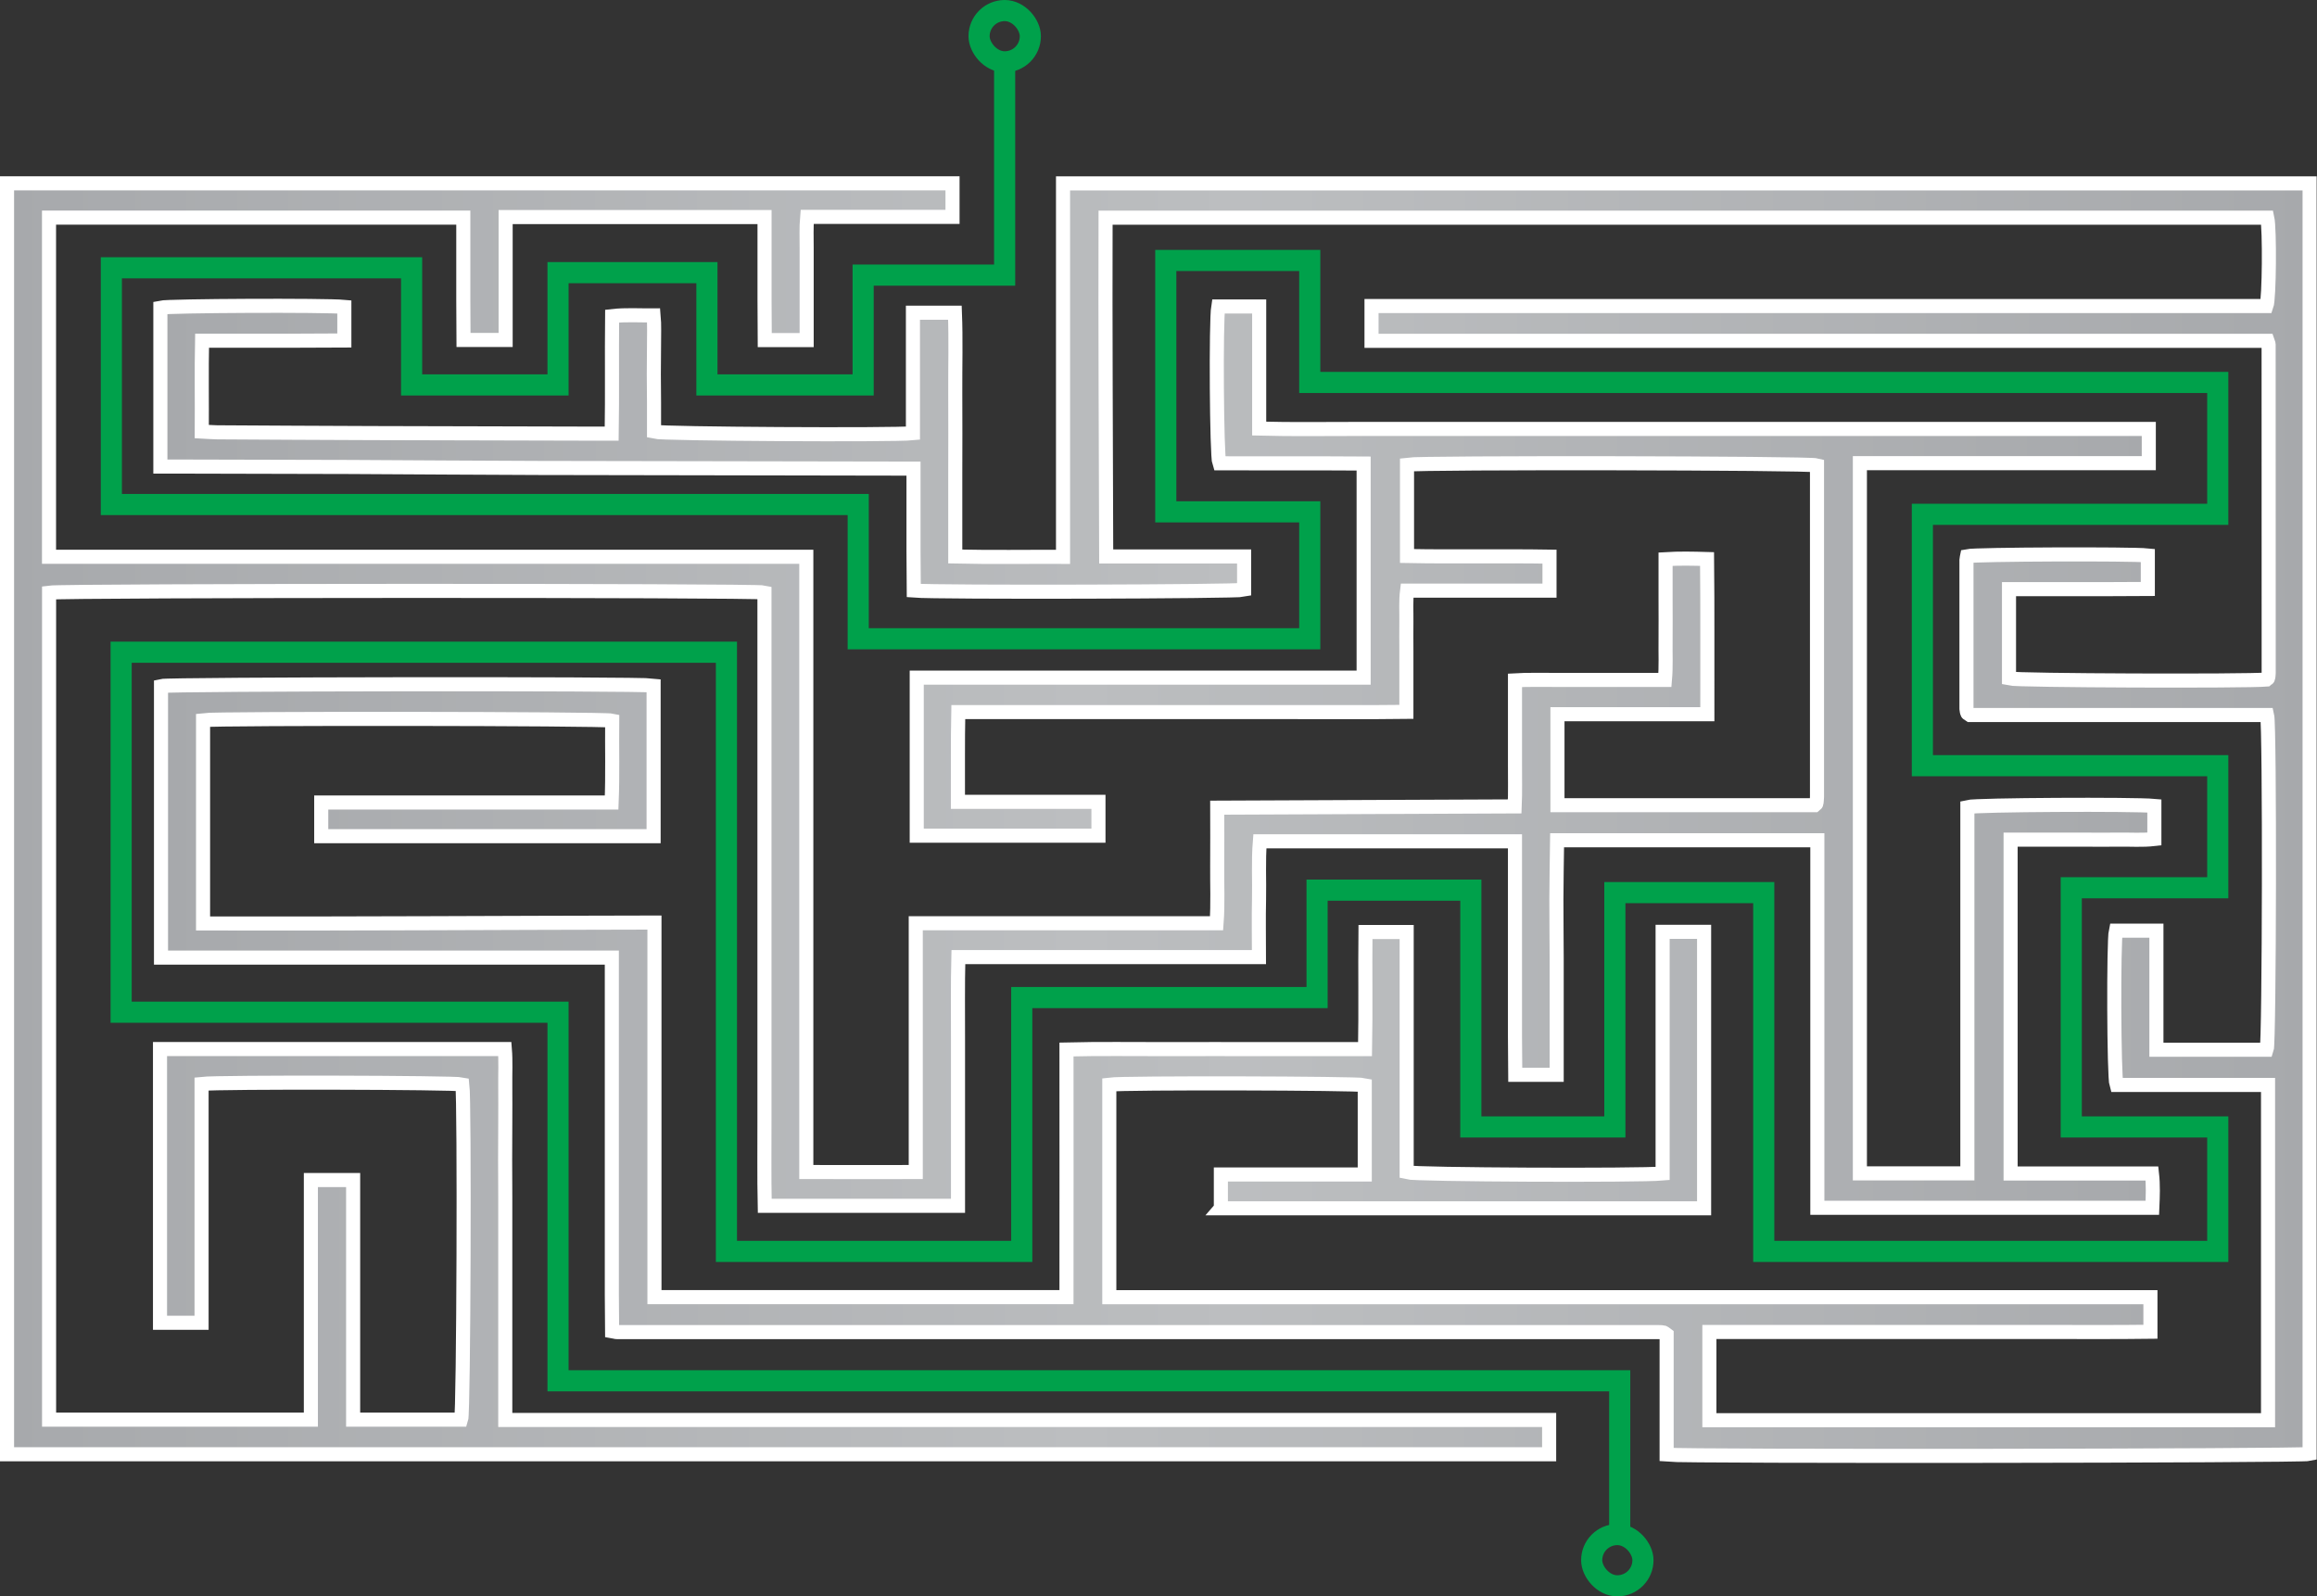
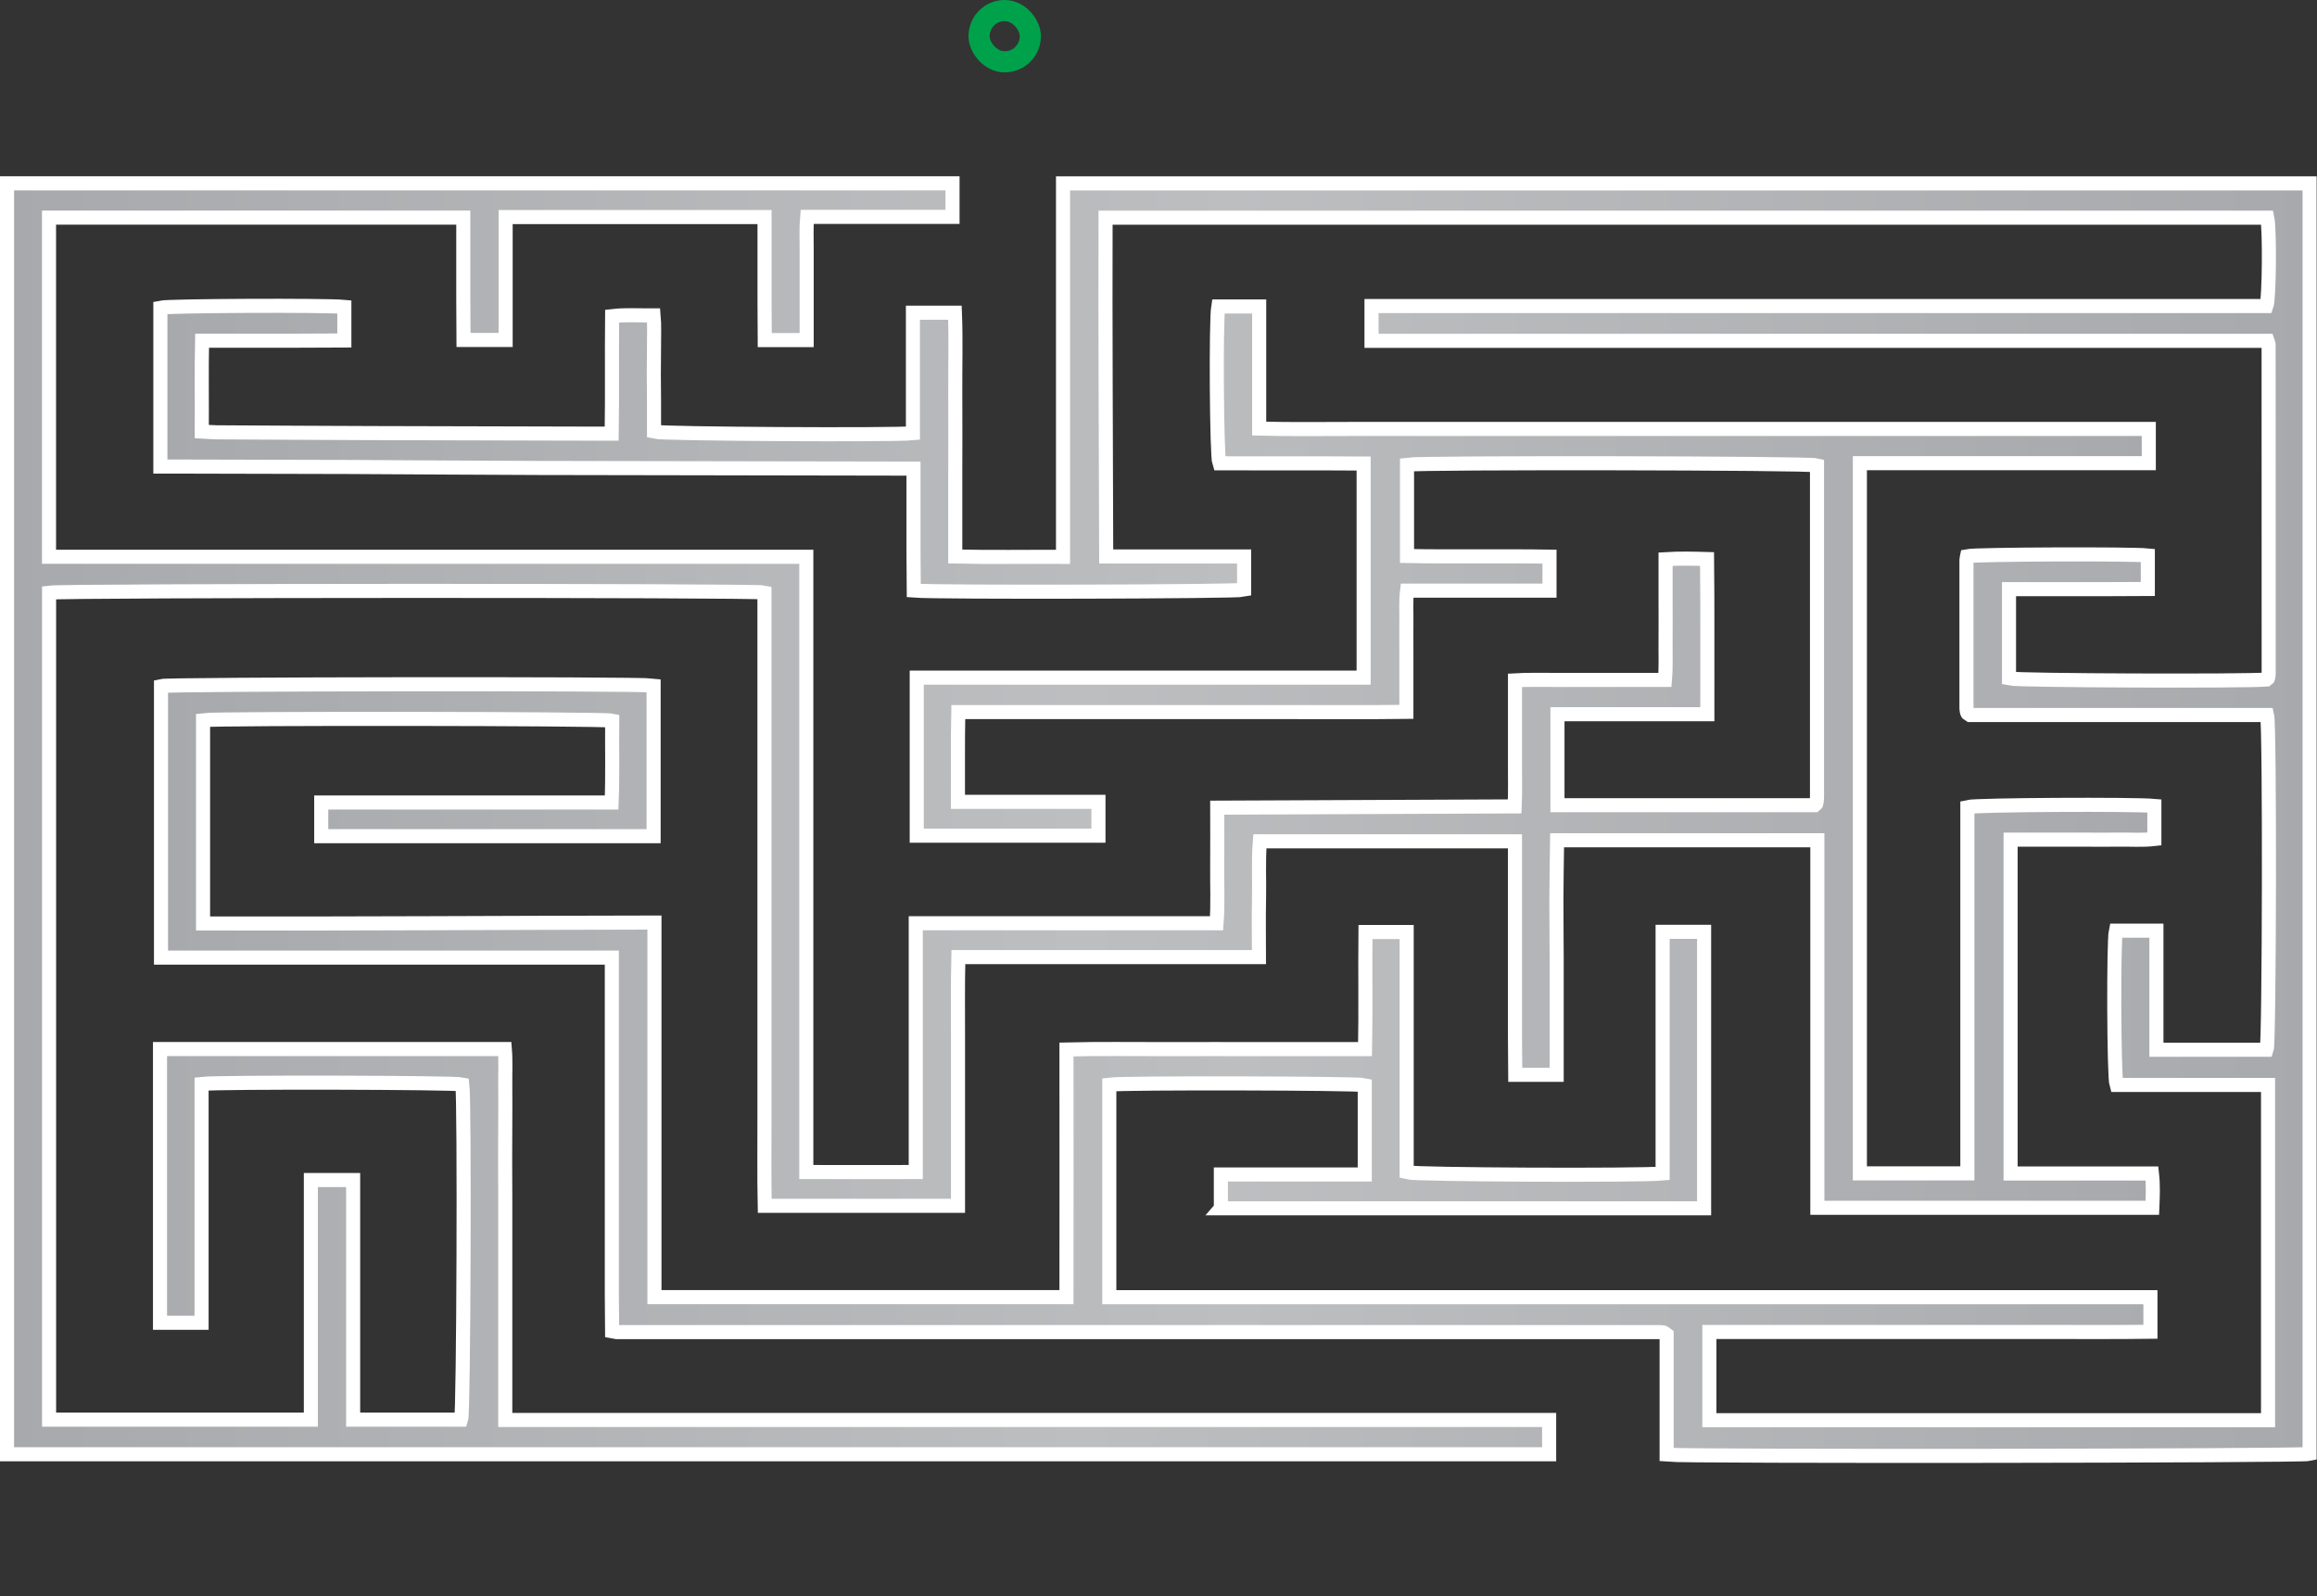
<svg xmlns="http://www.w3.org/2000/svg" xmlns:xlink="http://www.w3.org/1999/xlink" id="Layer_2" viewBox="0 0 328.97 226.65">
  <rect x="0" y="0" width="328.97" height="226.65" fill="#333333" stroke="none" />
  <defs>
    <style>
      .cls-1 {
        fill: url(#linear-gradient);
      }

      .cls-1, .cls-2 {
        stroke: #fff;
        stroke-width: 2px;
      }

      .cls-1, .cls-2, .cls-3 {
        stroke-miterlimit: 10;
      }

      .cls-2 {
        fill: url(#linear-gradient-2);
      }

      .cls-3 {
        fill: none;
        stroke: #00a14b;
        stroke-width: 3px;
      }
    </style>
    <linearGradient id="linear-gradient" x1="1" y1="116.3" x2="305.9" y2="116.3" gradientUnits="userSpaceOnUse">
      <stop offset="0" stop-color="#a7a9ac" />
      <stop offset=".5" stop-color="#bcbec0" />
      <stop offset="1" stop-color="#a7a9ac" />
    </linearGradient>
    <linearGradient id="linear-gradient-2" x1="22.78" y1="116.37" x2="327.97" y2="116.37" xlink:href="#linear-gradient" />
  </defs>
  <g id="Layer_1-2" data-name="Layer_1">
    <path class="cls-1" d="M1,26.03h134.24v4.76h-20.64c-.14,1.53-.06,2.98-.07,4.41-.01,1.46,0,2.92,0,4.38,0,1.41,0,2.83,0,4.24v4.46h-5.95c-.01-1.85-.03-3.74-.03-5.64,0-1.96,0-3.92,0-5.89s0-3.82,0-5.93c-12.3,0-24.45,0-36.76,0v17.45h-5.98c-.01-1.85-.03-3.75-.03-5.64,0-1.96,0-3.92,0-5.89,0-1.91,0-3.82,0-5.84H6.96v48.15h107.52v87.35c5.22.02,10.3,0,15.54,0v-35.32c4.86,0,9.57,0,14.28,0,4.68,0,9.36,0,14.04,0,4.73,0,9.46,0,14.39,0,.21-2.78.06-5.5.09-8.21.03-2.68,0-5.37,0-8.2,14.1-.06,28.05-.12,42.24-.18.09-2.07.03-4.01.04-5.95,0-1.96,0-3.92,0-5.89s0-3.92,0-6.06c1.84-.11,3.6-.04,5.35-.06,1.73-.01,3.45,0,5.18,0,1.78,0,3.57,0,5.35,0,1.72,0,3.45,0,5.41,0,.17-1.92.06-3.77.09-5.62.02-1.92,0-3.83,0-5.75,0-1.87,0-3.74,0-5.77,1.96-.12,3.81-.08,5.89-.02.08,7.34.02,14.61.04,22.03h-21.28v12.92h36.52c.08-.07.11-.1.15-.14.04-.03.1-.07.1-.1.03-.32.08-.63.08-.95,0-15.69,0-31.39,0-47.06-1.27-.34-56.09-.42-58.21-.1v12.97c6.73.13,13.43-.02,20.23.09v4.83h-20.22c-.19,1.52-.08,2.92-.1,4.31-.02,1.41,0,2.83,0,4.24,0,1.41,0,2.83,0,4.24,0,1.41,0,2.82,0,4.42-5.41.07-10.67.01-15.94.03-5.29.01-10.59,0-15.88,0h-31.8c-.09,4.27-.03,8.43-.05,12.74h19.95v4.81h-25.8v-22.44h63.45v-30.4c-6.89-.05-13.71,0-20.49-.03-.38-1.04-.5-20.15-.15-22.27h5.81v17.34c4.78.13,9.43.04,14.08.05,4.68.01,9.36,0,14.04,0s9.36,0,14.04,0c4.68,0,9.36,0,14.04,0,4.62,0,9.25,0,13.87,0,4.68,0,9.36,0,14.04,0,4.68,0,9.36,0,14.04,0,4.68,0,9.36,0,14.04,0,4.67,0,9.34,0,14.12,0v4.86h-41.02v100.83h15.26v-52.01c1.28-.32,23.63-.43,26.55-.16v4.7c-1.69.2-3.4.06-5.1.09-1.67.03-3.34,0-5.01,0h-5.18c-1.66,0-3.32,0-5.12,0v47.4h20.07c.19,1.68.12,3.24.05,4.87h-47.56v-52.18h-36.95c-.04,2.84-.09,5.6-.1,8.36,0,2.78.03,5.57.04,8.35,0,2.74,0,5.48,0,8.22s0,5.54,0,8.37h-5.88c-.01-1.82-.03-3.62-.04-5.42,0-1.87,0-3.74,0-5.61v-5.48c0-1.83,0-3.65,0-5.48,0-1.87,0-3.74,0-5.61,0-1.82,0-3.63,0-5.55h-36.22c-.23,2.82-.06,5.54-.12,8.25-.06,2.68-.01,5.37-.01,8.19h-42.68c-.1,4.04-.04,7.95-.05,11.86-.01,3.88,0,7.76,0,11.64s0,7.82,0,11.81h-27.44c-.09-4.11-.03-8.24-.04-12.37-.01-4.15,0-8.31,0-12.46s0-8.31,0-12.46c0-4.15,0-8.31,0-12.46v-24.92c0-4.15,0-8.29,0-12.41-1.33-.32-99.39-.29-101.57.02v117.42h37.17v-34.02h6v34.02h15.34c.35-1.01.49-45.16.17-47.6-1.17-.27-34.47-.36-37.03-.07v33.91h-5.9v-38.86h48.96c.14,1.7.04,3.46.06,5.22.02,1.73,0,3.47,0,5.2,0,1.78-.02,3.56-.02,5.34,0,1.73.02,3.47.02,5.2,0,1.78,0,3.56,0,5.34v26.36h148.21v4.87H1V26.03Z" />
    <path class="cls-2" d="M173.34,171.54v-4.79h20.43c0-4.33,0-8.51,0-12.69-1.14-.27-34.15-.35-36.27-.07v30.18h147.82v4.91c-5.21.07-10.42.02-15.63.03-5.24,0-10.47,0-15.71,0-5.18,0-10.36,0-15.54,0h-15.74v12.53h79.32v-47.6h-21.52c-.37-1.15-.43-20.41-.09-21.91h5.76v16.91h15.66c.37-1,.45-45.93.06-47.52h-42.2c-.21-.14-.26-.16-.29-.19-.04-.03-.08-.07-.09-.11-.04-.18-.11-.36-.11-.53,0-7.07,0-14.15,0-21.22,0-.18.07-.35.1-.51,1.24-.26,23.24-.35,25.65-.1v4.76c-2.13.01-4.28.03-6.43.03-2.23,0-4.46,0-6.69,0h-6.59v12.68c1.27.3,33.65.41,36.58.15.04-.03.09-.06.12-.1.04-.03.09-.07.09-.11.04-.23.08-.45.08-.68,0-15.56,0-31.12-.01-46.68,0-.13-.08-.25-.17-.52h-127.2v-4.94c14.15,0,28.27,0,42.39,0,14.09,0,28.19,0,42.28,0,14.14,0,28.29,0,42.4,0,.39-1.06.47-10.9.11-12.54h-164.94c-.05,16,.05,31.98.09,48.1h19.58v4.73c-1.15.27-43.52.39-46.9.11-.01-1.87-.03-3.77-.04-5.66,0-1.92,0-3.83,0-5.75v-5.91c-.76,0-1.36,0-1.95,0-17.1-.03-34.2-.05-51.31-.09-8.91-.02-17.82-.1-26.74-.14-8.3-.03-16.6-.04-24.9-.06-.65,0-1.3,0-2.03,0v-22.56c1.23-.27,23.36-.37,26.12-.11v4.77c-2.18,0-4.38.02-6.59.03-2.23,0-4.46,0-6.69,0-2.23,0-4.45,0-6.92,0-.09,4.29-.01,8.51-.04,12.9.78.04,1.47.1,2.17.11,7.41.04,14.82.09,22.22.11,10.75.03,21.5.05,32.25.08.44,0,.88,0,1.56,0,.09-5.57,0-11.06.06-16.69,1.95-.22,3.82-.08,5.89-.1.13,1.41.05,2.76.06,4.11,0,1.41-.03,2.83-.03,4.24,0,1.37.02,2.74.03,4.11,0,1.36,0,2.73,0,4.06,1.23.31,34.04.5,36.76.21v-17.11h5.96c.15,3.81.03,7.62.05,11.43.03,3.83,0,7.67,0,11.5,0,3.83,0,7.66,0,11.68,5.14.12,10.16.03,15.3.05V26.04h176.99v180.39c-1.15.28-88.47.39-91.29.1v-17.05c-.2-.15-.24-.18-.28-.21-.04-.03-.08-.06-.13-.08-.11-.03-.22-.04-.33-.05-.11-.01-.22-.01-.33-.01-.28,0-.56,0-.84,0-49.02,0-98.05,0-147.07,0-.11,0-.22-.02-.33-.03-.05,0-.11-.02-.41-.08-.01-1.7-.03-3.46-.04-5.22,0-1.78,0-3.56,0-5.34v-5.2c0-1.78,0-3.56,0-5.34,0-1.78,0-3.56,0-5.34,0-1.78,0-3.56,0-5.34v-21.28H22.86v-38.56c1.12-.28,67.78-.37,69.94-.07v21.39h-47.19v-4.78h41.23c.16-3.95.04-7.8.08-11.63-1.29-.29-56.17-.34-58.09-.07v28.87c21.34.05,42.63-.1,64.09-.13v53.18h58.5c.02-11.7,0-23.35,0-35.16,4.77-.12,9.43-.04,14.08-.05,4.68-.02,9.36,0,14.04,0,4.68,0,9.35,0,14.27,0,.11-5.55,0-11.04.06-16.63h5.85v34.12c1.29.35,32.97.48,36.34.17v-34.31h5.89v39.25h-68.62Z" />
-     <polyline class="cls-3" points="142.64 7.52 142.64 39.06 122.55 39.06 122.55 54.65 100.37 54.65 100.37 38.71 79.23 38.71 79.23 54.65 58.44 54.65 58.44 38.02 15.81 38.02 15.81 71.63 121.85 71.63 121.85 90.69 185.96 90.69 185.96 72.67 165.52 72.67 165.52 36.98 185.96 36.98 185.96 54.3 314.88 54.3 314.88 73.02 272.94 73.02 272.94 108.71 314.88 108.71 314.88 126.04 294.08 126.04 294.08 160 314.88 160 314.88 177.67 250.42 177.67 250.42 126.73 229.28 126.73 229.28 160 208.83 160 208.83 126.38 187 126.38 187 141.63 145.07 141.63 145.07 177.67 103.14 177.67 103.14 92.6 17.2 92.6 17.2 143.71 79.23 143.71 79.23 196.04 229.97 196.04 229.97 217.87" />
    <rect class="cls-3" x="139.01" y="1.5" width="7.28" height="7.28" rx="3.64" ry="3.64" />
-     <rect class="cls-3" x="225.99" y="217.87" width="7.28" height="7.28" rx="3.64" ry="3.64" />
  </g>
</svg>